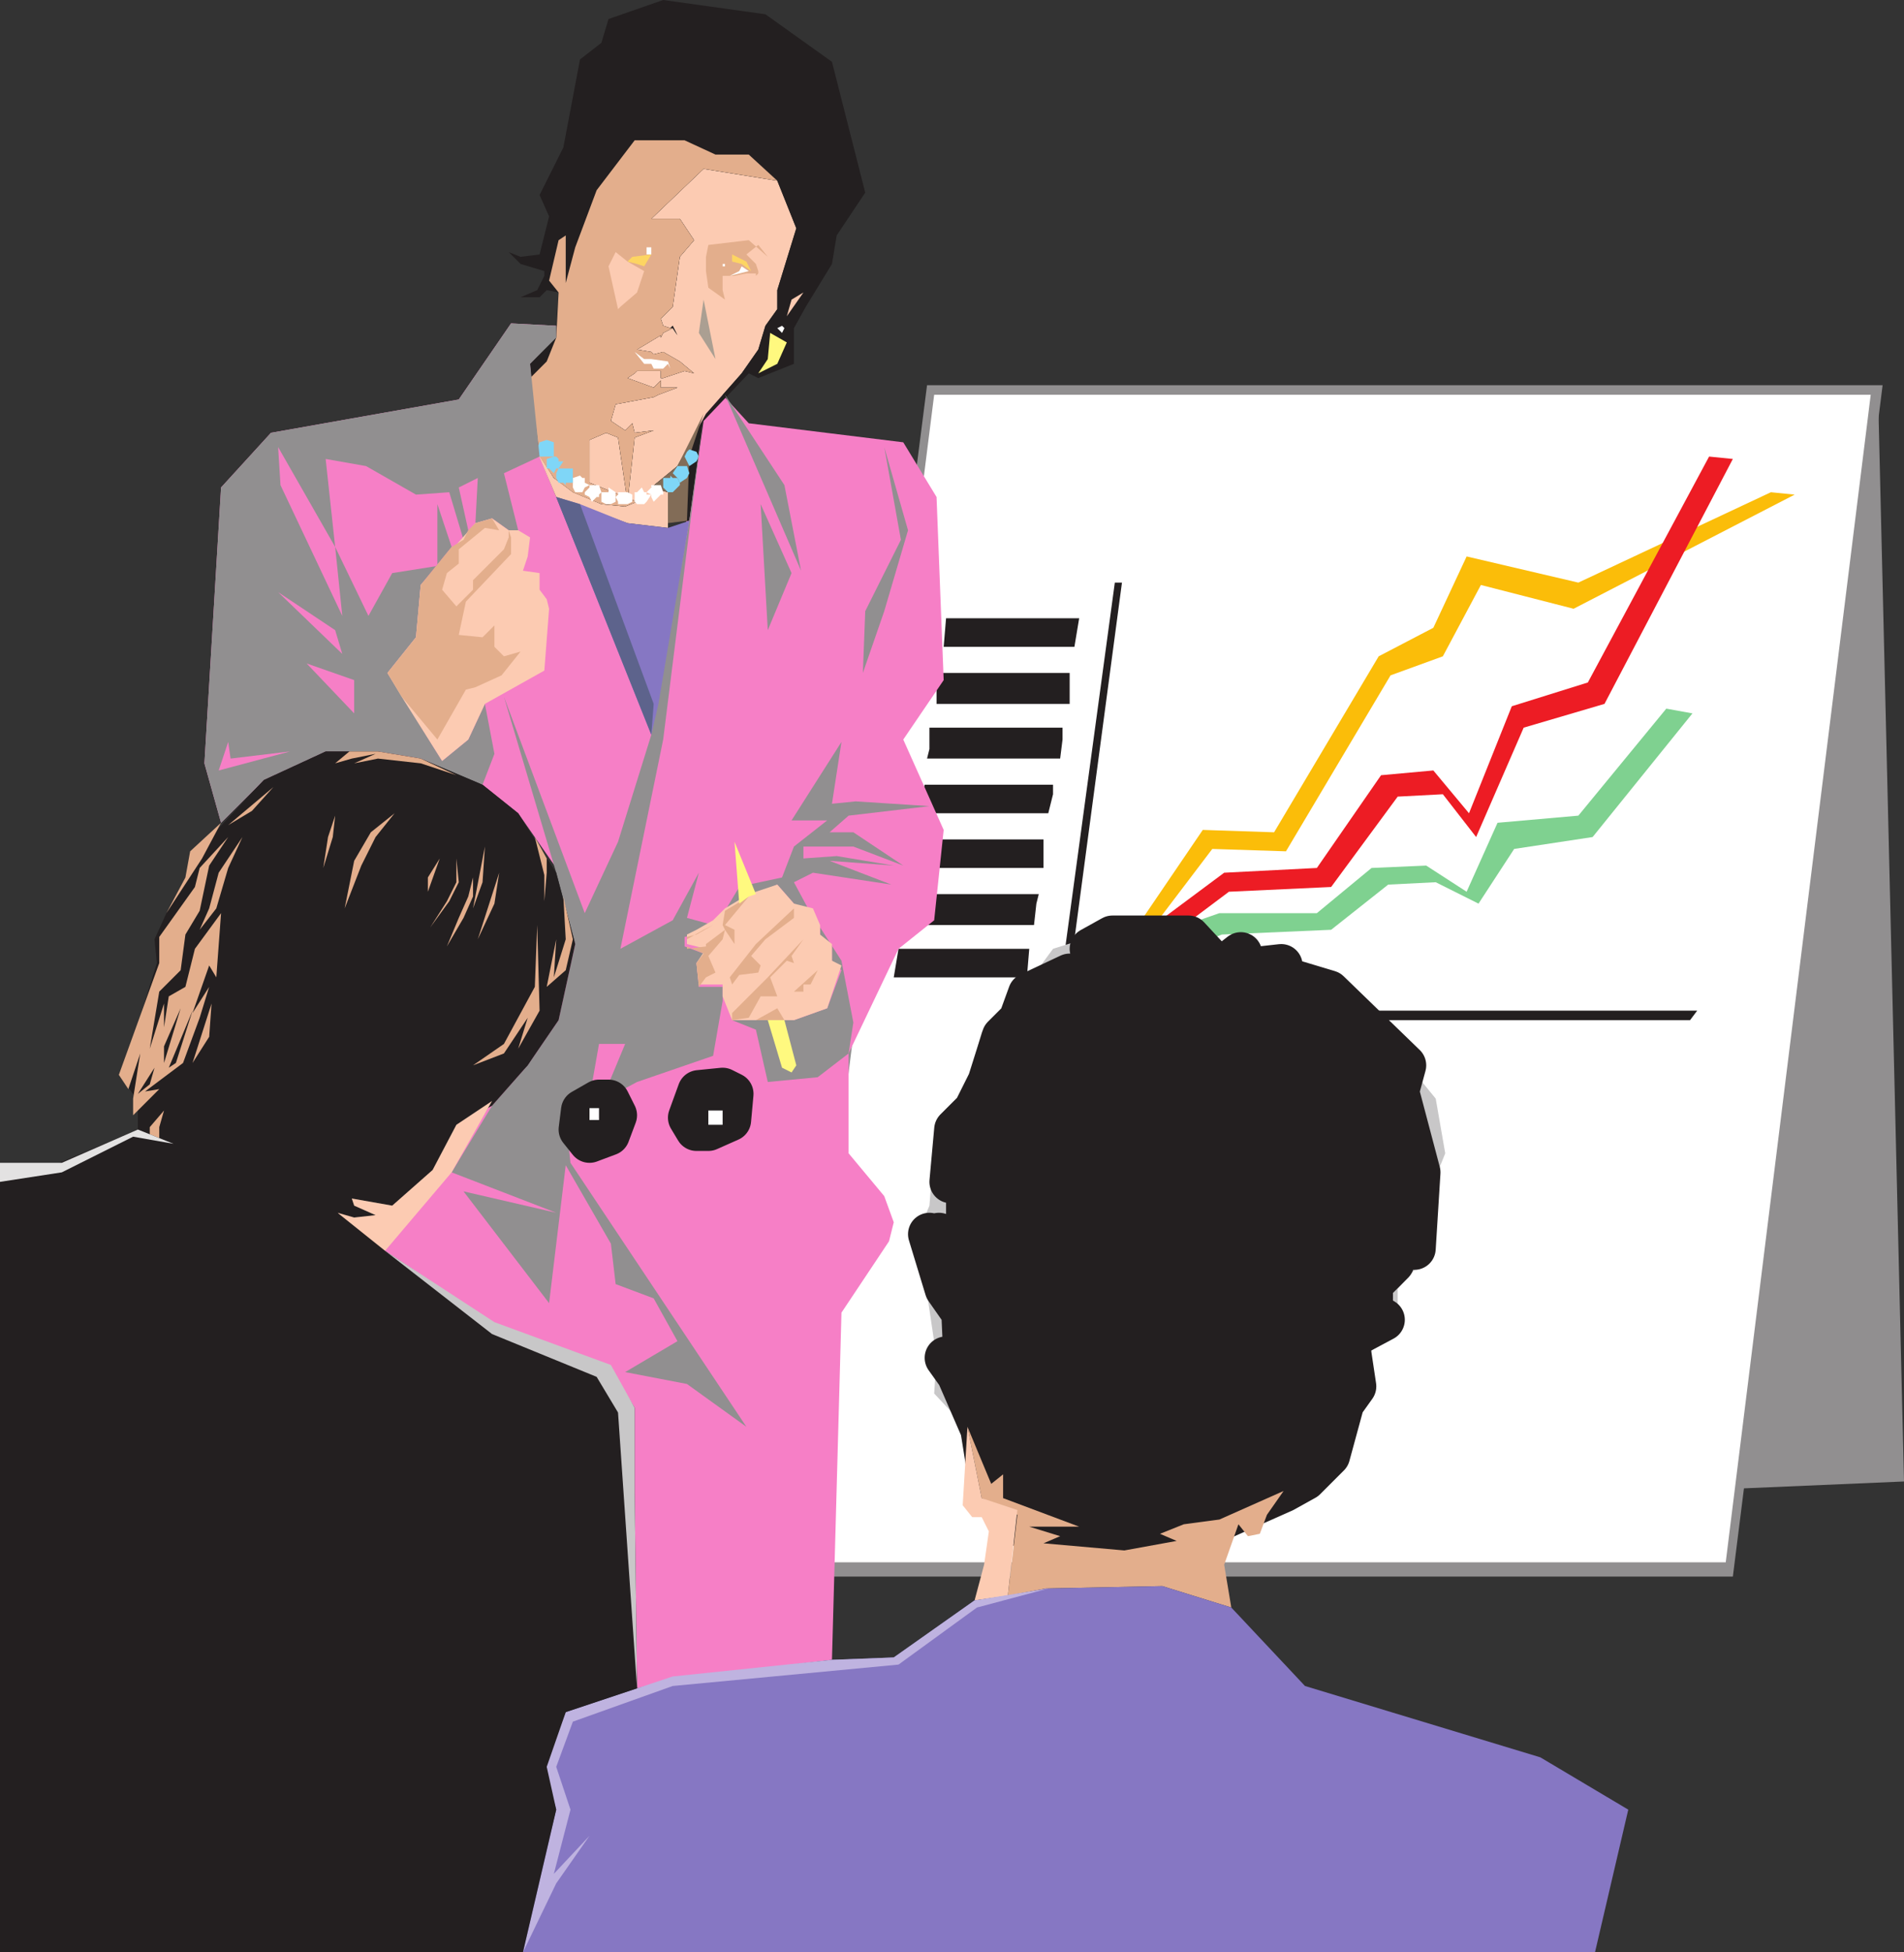
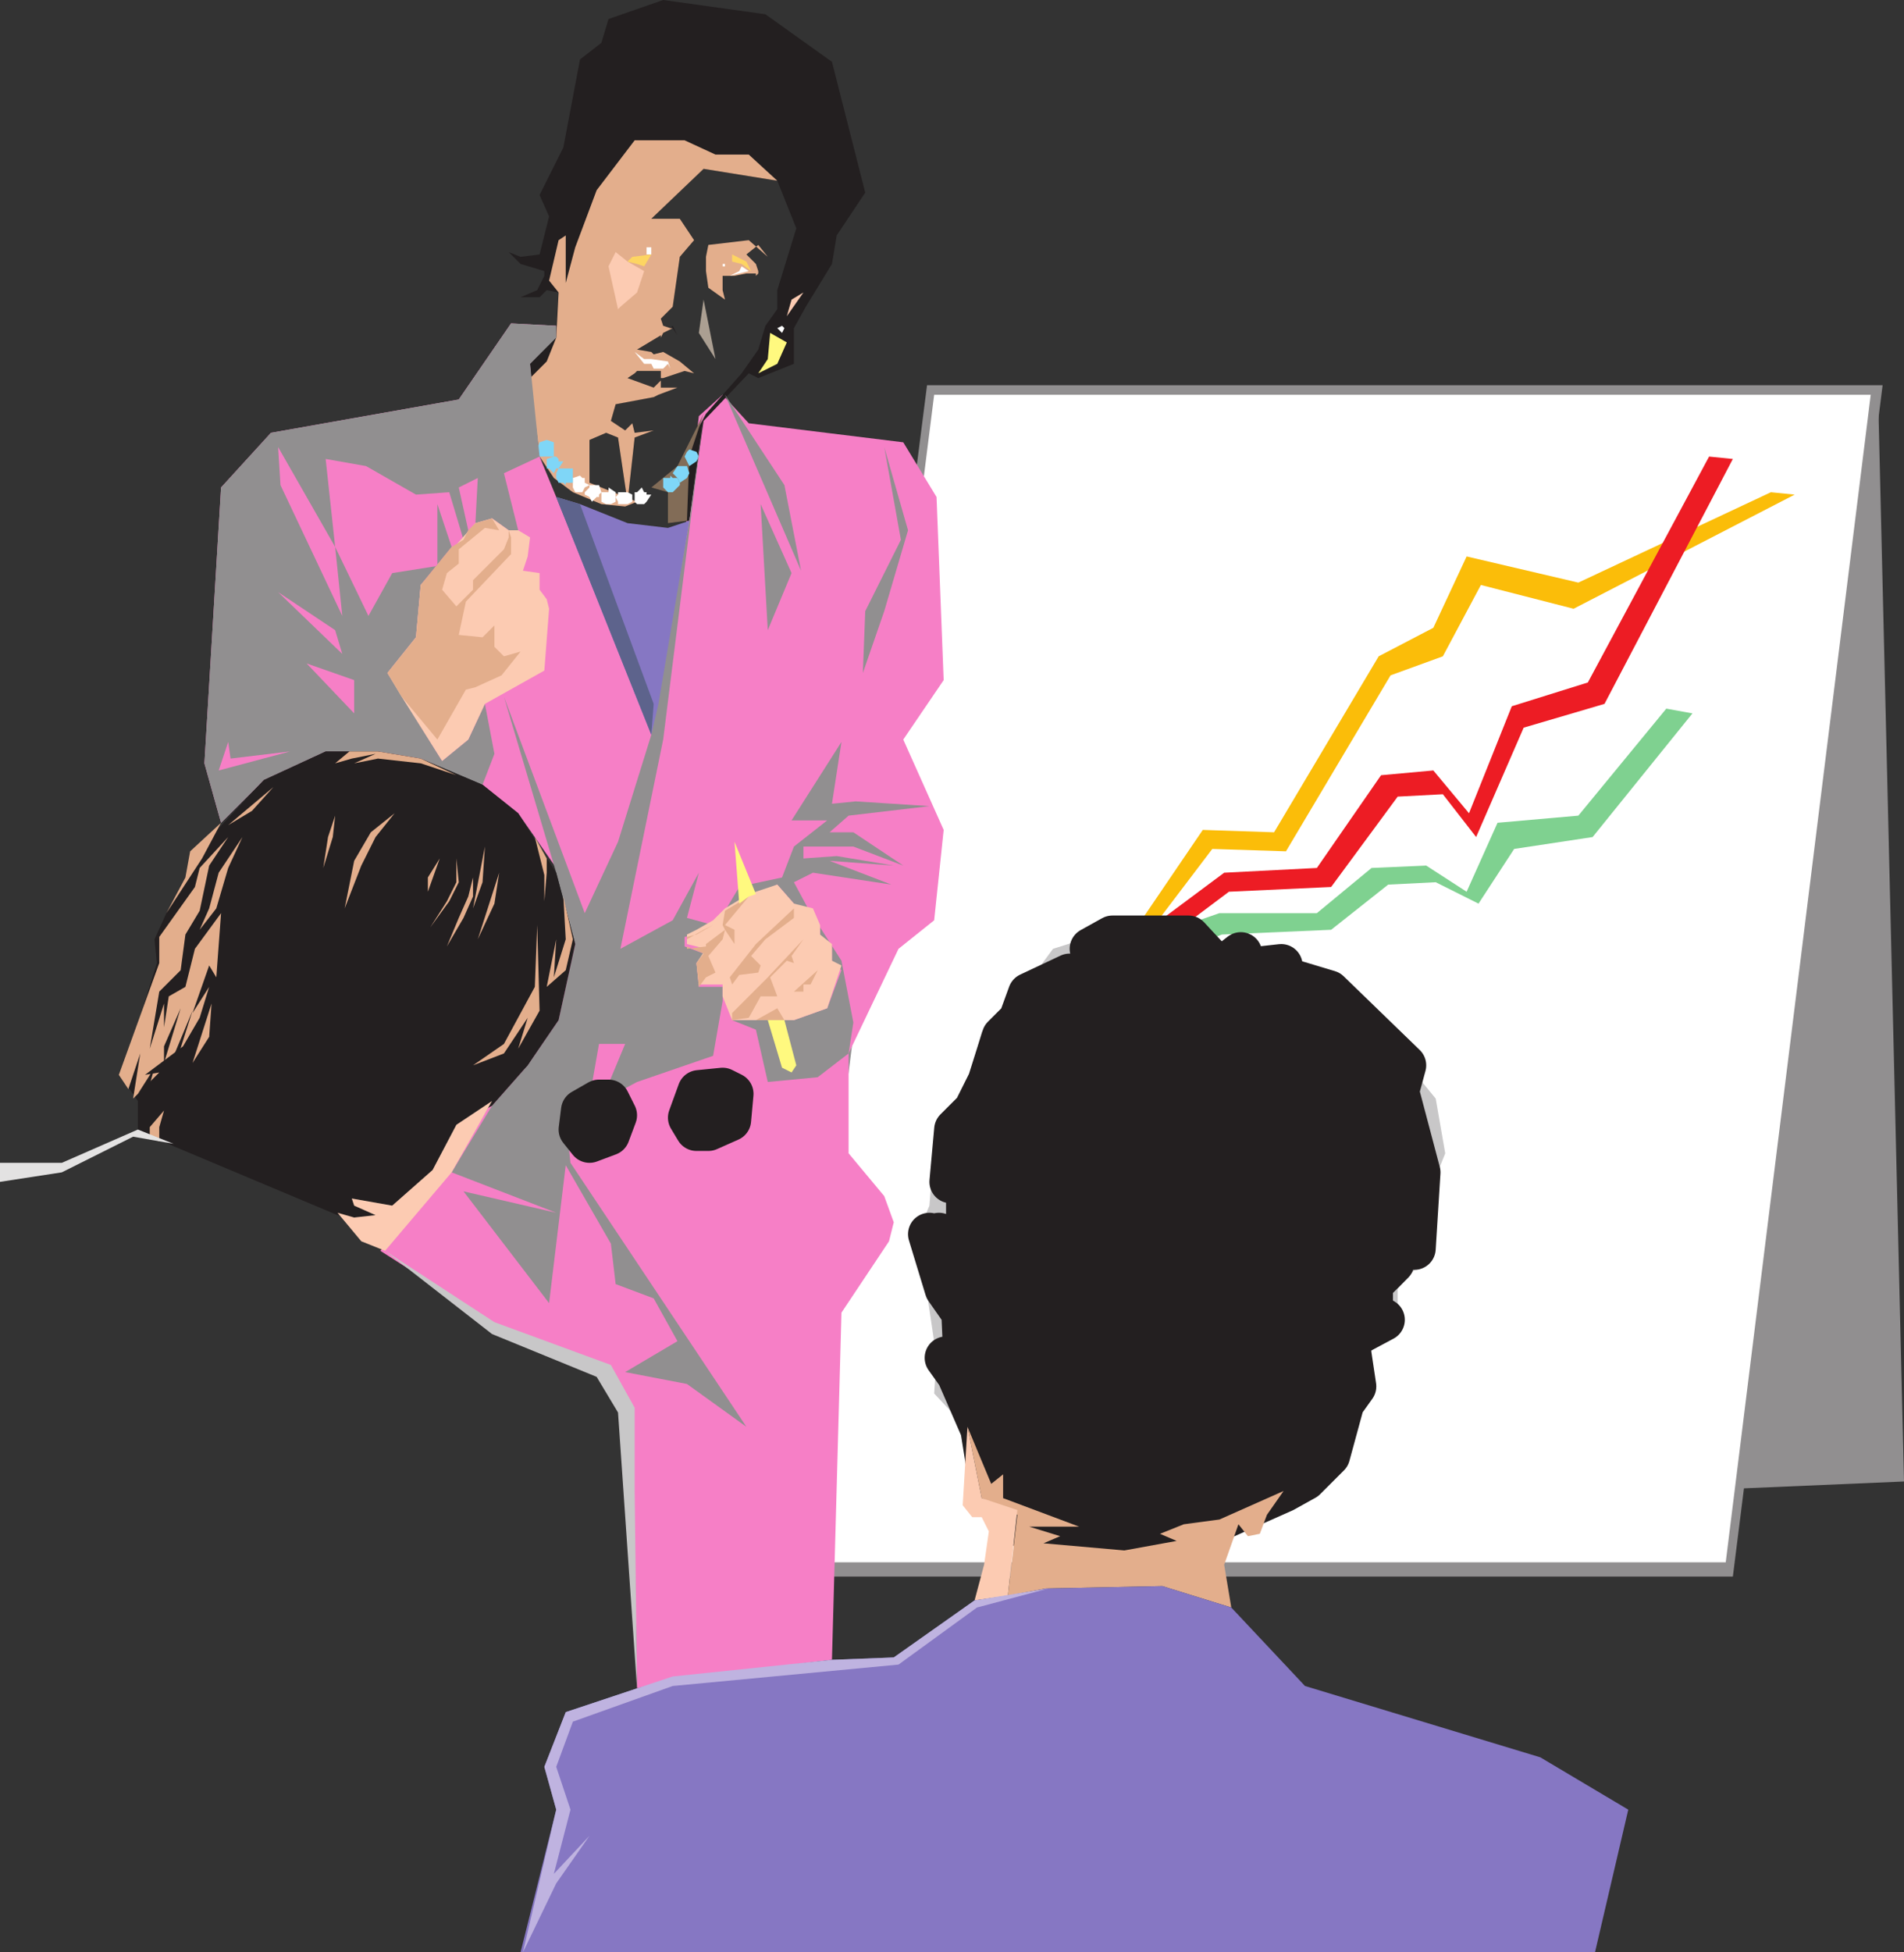
<svg xmlns="http://www.w3.org/2000/svg" width="600.75" height="615.75">
  <rect width="100%" height="100%" fill="#333333" stroke="none" />
  <path fill="#918f90" fill-rule="evenodd" d="M292.5 121.5H594l-47.25 375.75H244.5l48-375.75" />
  <path fill="#fff" fill-rule="evenodd" d="M294.75 124.5h295.5L544.5 492.75H248.25l46.5-368.25" />
  <path fill="#918f90" fill-rule="evenodd" d="M600.75 467.25 592.5 121.5l-44.25 348zm0 0" />
  <path fill="#fbbd09" fill-rule="evenodd" d="m354 299.25 25.5-37.5 22.5.75 33-55.5 17.25-9 10.5-22.5 35.25 8.25 60.75-28.5 7.5.75-69.75 36-29.25-7.5-12 22.5-16.5 6-33 55.5-23.25-.75-30.75 40.5 2.25-9" />
-   <path fill="#231f20" fill-rule="evenodd" d="M298.5 195h42l-1.5 9h-41.25l.75-9m-3 17.25h42V222h-42v-9.75m-2.25 17.25h42v3.75l-.75 6h-42l.75-3v-6.75m-1.5 18h40.5v3l-1.5 6H289.5l2.25-9m-4.5 17.25h42v9h-42v-9M285 282h42.75l-.75 3-.75 6.75h-42V288l.75-6m-1.5 17.25h41.25l-.75 9h-42l1.5-9m68.25-115.5-18.75 138h200.25l2.25-3H336l18-135h-2.25" />
  <path fill="#ed1c24" fill-rule="evenodd" d="m354 299.25 32.25-24 29.25-1.5 20.25-29.25 16.5-1.5 11.25 13.5 13.5-33.75 24-7.5L539.25 144l7.5.75-40.5 77.25-25.5 7.5-15 34.5-10.5-13.5-14.25.75-21 28.5-32.25 1.5-36 27 2.25-9" />
  <path fill="#7fd190" fill-rule="evenodd" d="M352.5 299.25 384.75 288h30.75l17.25-14.25L450 273l12.75 8.25 9.75-21.75 25.5-2.25 27.75-33.75L534 225l-31.5 39-24.75 3.75L466.5 285l-13.5-6.75-15 .75-18 14.25-34.5 1.5-33.75 13.5.75-9" />
  <path fill="#f67fc6" fill-rule="evenodd" d="m175.5 102.75-14.25-.75-16.5 24-59.25 10.5-15.75 17.25-5.25 87 5.25 18.75 13.5-13.5 19.5-9h16.5l13.5 2.25 15 6 4.5 2.25 11.25 9 12 17.25 6 22.5-6 25.5-9 14.25-11.25 11.25-13.5 22.5L120 394.5l35.25 22.5L192 430.5l7.5 13.5 1.5 88.5 11.25-3 50.25-6 3-109.5 15-22.5 1.5-6-3-8.25-11.25-13.5v-31.5l15.75-33 11.25-9 3-28.5-12.75-28.5 12.75-18.75-2.25-57.75L285 139.5l-48.75-6-8.25-9-7.5 6.75-3.75 32.25L205.5 231l-30-74.25-5.25-12.75-3-29.25 8.25-9v-3" />
-   <path fill="#fccbb2" fill-rule="evenodd" d="m198 165 12.75 1.5v-11.25l-5.25-1.5 8.25-6.75 9-16.5L234 117.75l5.25-7.5 2.25-7.5 3.75-5.25v-6l6-19.5-6-15L222 53.25 205.5 69h9l4.5 6.75-4.5 5.25-2.25 15.75-3.75 3.75.75 2.25 2.25.75.75-.75 1.5 3-1.5-2.25-3 1.5-.75 1.5v-.75l-7.5 4.5 4.5.75.75.75 3-.75 5.25 3 4.5 3.75-3-.75-6.75 2.25h-3.75 3V117H201l-.75.75-2.25 1.5 8.25 3 2.25-2.25v2.25h5.25l-6 2.25-1.5.75-12 2.25-1.5 5.25 4.5 3 2.25-2.25.75 3 6-.75-6 2.25-2.25 20.25-3-20.25-3.75-1.5-5.25 2.25v13.5l15 6-3.75 1.5-7.5-.75-8.25-3.75-6.75-4.5-5.25-8.25 6 14.25L198 165" />
  <path fill="#e3ae8c" fill-rule="evenodd" d="m228.75 94.5-5.25-3.75-.75-5.25V81l.75-3.75 12.75-1.5 6 5.25-3-3.75-3.75 3 3 3 .75 2.25v.75l-.75.75v-.75h-3l-3.75.75H228v4.5l.75 3" />
  <path fill="#fdd562" fill-rule="evenodd" d="m237 85.5-1.5-3-4.5-2.25v2.25l3 .75 3 2.25" />
  <path fill="#fff" fill-rule="evenodd" d="m236.25 85.5-6 1.5 3-1.5.75-1.5 2.25 1.5m-7.5-2.25H228V84h.75v-.75" />
  <path fill="#231f20" fill-rule="evenodd" d="m171.75 85.5-7.5-2.25-3.75-3.75 3.75 1.5 6-.75 3-12-3-6.75 7.5-15L183 18.75l6.75-5.25L192 6l17.25-6 32.25 4.5 21 15L273 60.75l-9 13.5-1.5 9-8.25 13.5-3.75 6.75v11.25l-11.25 4.5-3-1.5-14.25 15-4.5 31.5-6.75.75v-9.75l-5.25-1.5 8.25-6.75 9-16.5L234 117.75l5.25-7.5 2.25-7.5 3.75-5.25v-6l6-19.5-6-15L222 53.25 205.5 69h9l4.5 6.75-4.5 5.25-2.25 15.75-3.75 3.75.75 2.25 2.25.75.75-.75 1.5 3-1.5-2.25-3 1.5-.75 1.5v-.75l-7.5 4.5 4.5.75.75.75 3-.75 5.25 3 4.5 3.75-3-.75-6.75 2.25h-3.75 3V117H201l-.75.75-2.25 1.5 8.25 3 2.25-2.25v2.25h5.25l-6 2.25-1.5.75-12 2.25-1.5 5.25 4.5 3 2.25-2.25.75 3 6-.75-6 2.25-2.25 20.25-3-20.25-3.75-1.5-5.25 2.25v13.5l15 6-3.75 1.5-7.5-.75-9-3.75-6-4.5-5.25-8.25-2.25-27.75 8.25-8.25v-3.75l.75-10.5-3.75-.75-2.25 2.25h-6l5.25-2.25 2.25-4.5v-1.5" />
  <path fill="#826c57" fill-rule="evenodd" d="m205.5 153.75 8.25-6.75 8.25-16.5-4.5 13.5-.75 20.25-6 .75v-9.75l-5.25-1.5" />
  <path fill="#e3ae8c" fill-rule="evenodd" d="M186 152.25v-13.5l5.25-2.25L195 138l3 20.25 2.25-20.25 6-2.25-6 .75-.75-3-2.25 2.25-4.5-3 1.5-5.25 12-2.25 1.5-.75 6-2.25h-5.25V120l-2.25 2.25-8.25-3 2.25-1.5.75-.75h7.5v2.25h-3 3.75L216 117l3 .75-4.5-3.75-5.25-3-3 .75-.75-.75-4.5-.75 7.5-4.5v.75l.75-1.5 3-1.5 1.5 2.25-1.5-2.25h-.75l-2.25-.75-.75-2.25 3.75-3.75L214.5 81l4.5-5.25-4.5-6.75h-9L222 53.25 245.25 57l-9-8.25h-10.5l-9.75-4.5h-15.75l-12 15.75-6.75 18-3 11.25v-15l-2.25 1.5-3 12.75 3 3.75-.75 14.25-3 7.5-5.25 5.25 3 24.75 4.5 6.75 6 4.5 9 3.75 7.5.75 3.75-1.5-15-6" />
  <path fill="#fff" fill-rule="evenodd" d="m210.75 114 .75 2.25-.75-1.5-1.5 1.5h-3l-.75-1.5h-2.25l-3-3.75 3 2.25h2.25l5.25.75" />
  <path fill="#fccbb2" fill-rule="evenodd" d="m195 97.5.75-.75 5.25-4.5 2.25-6.75-5.25-3-3.75-3L192 84l3 13.5" />
  <path fill="#fdd562" fill-rule="evenodd" d="m205.5 80.25-6 .75-1.5 1.5 3 .75 2.25.75 2.25-3.75" />
  <path fill="#7fd6f7" fill-rule="evenodd" d="M214.5 147h-.75l-1.5 2.25 1.5 1.5.75 1.5 2.25-1.5.75-1.5-.75-2.25h-2.25m3-5.25-.75.75-.75 1.5 1.5 3 2.25-1.5.75-1.5-.75-1.5-2.25-.75" />
  <path fill="#7fd6f7" fill-rule="evenodd" d="M211.5 150v.75h-2.25v3l1.5 1.5h1.5l2.25-2.25v-.75l-.75-1.5h-1.5l-.75-.75" />
-   <path fill="#fff" fill-rule="evenodd" d="M206.25 153h-.75v.75l-1.5 1.5 1.5.75v.75l.75 1.5 2.25-2.25h.75v-.75l-.75-2.25h-2.25" />
  <path fill="#fff" fill-rule="evenodd" d="m202.5 153.75-1.5 1.5h-.75v3l.75.75h2.25l.75-.75 1.5-2.25H204v-.75h-.75l-.75-1.5m-5.25 1.5H195v.75l-.75.75.75 1.5v.75h3l1.5-.75V156l-1.5-.75h-.75m-5.25-1.5v1.5h-2.25v3l1.5.75h1.5l1.5-.75v-3l-2.25-1.5m-5.25-.75H186v.75l-1.5 1.5v.75l1.5.75.75 1.5 1.5-1.5h.75V156l.75-.75L189 153h-2.25m-3.75-3-2.25.75v3l.75 1.5h2.25l.75-1.5 1.5-.75-1.5-.75v-1.5h-.75L183 150" />
  <path fill="#7fd6f7" fill-rule="evenodd" d="M178.5 147.75h-2.25l-.75 1.5v1.5l.75 1.5h1.5l.75.75v-.75h2.25v-4.5h-2.25m-3.75-3.75-2.25.75v3h.75l1.5 1.5.75-1.5h.75l1.5-2.25h-1.5v-.75l-.75-.75h-.75m-2.25-5.25-2.25.75-.75 2.25.75 2.25h4.5v-4.5l-2.25-.75" />
  <path fill="#ab9f92" fill-rule="evenodd" d="m222 94.5 3.75 18.75-5.25-8.25zm0 0" />
  <path fill="#fff" fill-rule="evenodd" d="M205.5 78H204v2.25h1.5V78m42 25.5-.75-.75-1.5.75 1.5 1.5.75-1.5" />
  <path fill="#fff97f" fill-rule="evenodd" d="m248.25 108-5.25-3-.75 8.25-3 4.5 6-3 3-6.75" />
  <path fill="#fccbb2" fill-rule="evenodd" d="m253.5 92.25-5.25 7.5 1.5-5.25zm0 0" />
  <path fill="#918f90" fill-rule="evenodd" d="m152.25 247.5 3.75-9.75-3-15.75-5.25 11.25-8.25 6.75-17.25-27.75 9-11.25 1.5-16.5 9.75-12L138 159v19.5l-14.25 2.25-7.5 13.5-10.5-21.75-3-27.75L115.5 147l15.75 9 10.5-.75 4.5 15 1.5-3-3-13.5 6-3L150 165l5.25-1.5 5.25 3.75h3l-4.5-18 11.25-5.25-3-29.25 8.25-8.25v-3.75l-14.25-.75-16.5 24-59.25 10.5-15.75 17.25-5.25 87 5.25 18.75 13.5-13.5 19.5-9h16.5l13.5 2.25 19.5 8.25" />
  <path fill="#fccbb2" fill-rule="evenodd" d="m139.5 240 8.25-6.75L153 222l18.75-10.5 1.5-19.5-.75-3-2.25-3v-5.25L165 180l1.5-4.5.75-6-3.75-2.25h-3l-5.25-3.75L150 165l-17.25 19.5-1.5 16.5-9 11.25 4.5 7.5L139.5 240" />
  <path fill="#e3ae8c" fill-rule="evenodd" d="m131.25 201 1.5-16.5 9.75-12 3.75-2.25 1.5-3L150 165l5.25-1.5 2.25 3.75-4.5-.75-8.25 6.75v4.5l-3.75 3-1.5 5.25 4.5 5.25 5.25-5.25v-3l9.75-9.75 1.5-3.75v-2.25l.75 2.25v5.25l-14.25 15-2.25 10.5 7.5.75 3.75-3.75V204l3 3 5.25-1.5-6 7.5-8.25 3.75-3 .75-9 15.75-11.25-13.5-4.5-7.5 9-11.25" />
  <path fill="#f67fc6" fill-rule="evenodd" d="m87.75 141 18 31.5 2.25 21.75L88.5 153l-.75-12M108 206.25l-2.25-7.5-18-12zm3.75 8.25V225l-15-15.75zM91.5 237l-18.75 2.25L72 234l-3 9 22.5-6" />
  <path fill="#918f90" fill-rule="evenodd" d="m228.75 124.5 24 55.5-5.25-27zM240 159l2.25 39.75 7.5-18zm39-18 7.5 26.25-7.5 25.5-6.75 19.5.75-19.5 11.25-22.5L279 141m14.25 113.25-23.25-1.5-7.5.75 3-19.5-15.75 24.75H261L250.5 267l-3.75 9.75-10.5 2.25-3 .75-4.5 7.5 7.5-4.5 9-3.75 5.25 6 5.25 3-5.25-9.75 6-3 24.75 3.75-19.5-7.5L282 273l-18-3-10.5.75V267h15.75l15.75 6-15.75-10.5h-7.5l6-5.25 25.5-3m-34.5 38.25 6.75 10.5 3.75 19.5-1.5 9.75-9.75 7.5-15.75 1.5-3.75-16.5-7.5-3h19.5L261 318l4.5-12-3-2.25v-5.25l-3.75-3v-3M222 131.25l-12.75 102-13.5 66 16.5-9 8.25-15-3.75 14.25 8.25 2.25-5.25 3-3.75.75v3l6 2.25-2.25 3 .75 7.5h7.5v4.5L225 333l-24 8.25-11.25 6 7.5-18H189L186.75 342l-8.25 11.25 1.5 13.5L235.5 450l-18.75-13.5-19.5-3.75 16.5-9.75-7.5-13.5-12-4.5-1.5-12.75-14.25-24.75-5.25 43.5-27-35.25 29.25 6.75-33-12.75 12.75-21L166.5 336l9.75-14.25 5.25-24-6-22.5-16.5-55.5L184.5 288l10.5-22.5 10.5-33.75 12-67.5 4.5-33" />
  <path fill="#8677c3" fill-rule="evenodd" d="m217.5 164.25-6.75 2.25L198 165l-15-6-7.5-2.25 30 75 2.25-9.75 9.75-57.75" />
  <path fill="#fccbb2" fill-rule="evenodd" d="M231 321.75h19.5L261 318l4.5-13.5-3-1.5v-5.25l-3.75-3v-3l-2.25-5.25-6-1.5-5.25-6-9 3-7.5 4.5-3.75 3.75-5.25 3-3 1.5v3l6 1.5-3 4.5.75 6.75h7.5v3.75l3 7.5" />
  <path fill="#e3ae8c" fill-rule="evenodd" d="m250.5 286.5-12 11.25-8.25 10.5.75 2.25 2.25-3 6-.75.75-2.25-3-3 4.5-5.25 9-6.75v-3m3 9.75-11.25 12L231 319.5v2.25l5.25-.75 3.75-6.75h5.25l-2.25-6 5.25-5.25 2.25.75-.75-2.25 3.75-5.25M245.25 318l-6.75 3.75h9zM258 306l-7.5 6.75h3v-2.25h2.25L258 306l3 .75-3-.75m-41.25-9.75v3l6-.75v-.75l6-4.5-.75-1.5.75-4.5 7.5-4.5-7.5 9 3 1.5v4.5l-3-4.5-.75 3-4.5 5.25 2.25 5.25-3 1.5-2.25 3-.75-7.5 2.25-3-5.25-2.25v-3l3-.75 5.25-3-3 1.5-5.25 3" />
  <path fill="#fff97f" fill-rule="evenodd" d="M247.5 321.75h-5.25l4.5 15 3 1.5 1.5-2.25-3.75-14.25" />
  <path fill="#231f20" fill-rule="evenodd" stroke="#231f20" stroke-linecap="round" stroke-linejoin="round" stroke-miterlimit="10" stroke-width="13.5" d="m228 343.5 3 1.5-.75 8.25-6.75 3h-3.75l-2.25-3.75 3-8.25 7.5-.75M186 360l-3-3.75.75-6 5.25-3h3l2.25 4.5-2.25 6-6 2.25" />
-   <path fill="#fff" fill-rule="evenodd" d="M228 350.25h-4.5v4.5h4.5v-4.5m-42 3h3v-3.75h-3v3.75" />
  <path fill="#fff97f" fill-rule="evenodd" d="m233.25 285 3-2.25 2.25-.75-6.75-16.5 1.5 19.5" />
  <path fill="#5d638c" fill-rule="evenodd" d="m175.5 156.75 30 75 .75-9.75L183 159l-7.5-2.25" />
  <path fill="#c8c7c8" fill-rule="evenodd" d="m411.75 468 9.75-9 6.75-20.25 4.5-12.75 8.25-8.25V406.5l6-6.75 4.5-24.75 4.5-11.25-3-17.25-6.75-8.25L420 310.5l-12.75-3-3-6-16.5-2.25h-5.25l-5.25-6-30.75 1.5-14.25 4.5-10.5 14.25-12 12-7.5 27.75-7.5 8.25-1.5 18.75-3.75 9 3 18.75 3 20.25-.75 11.25 10.5 11.25 7.5 18.75 3.75-3-.75 6 3.75 5.25 5.25 3.75 9.75 3-5.25 2.25 25.5 3 16.5-3.75-5.25-1.5 7.5-3.75 11.25-1.5 20.25-9 6.75-2.25" />
  <path fill="#231f20" fill-rule="evenodd" stroke="#231f20" stroke-linecap="round" stroke-linejoin="round" stroke-miterlimit="10" stroke-width="13.5" d="m337.5 307.5 6 3.75 7.5 1.5-6.75 1.5V333l7.5-21.75-6-7.5 19.5-3-21-1.5 6.75-3.75h24l9.75 10.5 6.75-5.25-.75 5.25 13.5-1.5v3.75l15 4.5 24 23.25-2.25 8.25 6.75 25.5-1.5 24-6.75-8.25v12.75l-6.75 6.75v9l3.75 2.25-11.25 6 2.25 15-3.75 5.25-4.5 16.5-7.5 7.5-6.75 3.75-20.25 9-11.25 1.5-7.5 3.75 5.25 1.5-16.5 3.75-25.5-3 5.25-2.25-9.75-1.5 15.75-1.5-24-9v-6l-3.75 3-3-18.75-7.5-17.25-3.75-5.25 6 2.25-.75-16.5-5.25-7.5-5.25-17.25 10.5 20.25-7.5-20.25 6 9 7.5 4.5-4.5-13.5v-16.5l11.25 7.5-6-17.25 24-15.75-11.25 2.25-6.75 3 3-6 18-6.75h-21l12.75-3.75-5.25-2.25-4.5-.75-6 15.75-9 7.5-4.5 16.5 1.5-16.5 6-6 4.5-9 4.5-14.25 5.25-5.25 3-8.25 12.75-6" />
  <path fill="#e3ae8c" fill-rule="evenodd" d="m318 503.25 3-25.5-11.25-5.25-4.5-22.5 7.5 18 3.75-3v7.5l24 9h-15.75l9.75 3-5.25 2.25 25.5 2.25 16.5-3-5.25-2.25 7.5-3 11.25-1.5 20.25-9-5.25 7.5-2.25 6-3.75.75-3-3.75-4.5 12.75 2.25 13.5-21.75-6.75L330 501l-12 2.25" />
  <path fill="#fccbb2" fill-rule="evenodd" d="m318 503.25-10.5 1.5 3-11.25L312 483l-2.25-4.5h-3l-3-3.75 1.5-24.75 4.5 22.5 11.25 3.75-3 27" />
  <path fill="#8677c3" fill-rule="evenodd" d="M513.75 570.75 486 554.25l-74.25-22.5L388.5 507l-21.75-6.75L330 501l-12 2.25-6 1.5h-4.5l-25.5 18-19.5.75-50.25 6-11.25 3-22.5 7.5-6.75 17.25 3.75 13.5-11.25 45h339l10.5-45" />
  <path fill="#231f20" fill-rule="evenodd" d="m49.5 303.75-.75-7.5L52.5 288l6-11.25 2.25-6.75 22.5-24 19.5-9h16.5l13.5 2.25 19.5 8.25 11.25 9 12 18.75 6 22.5-5.25 24L166.5 336l-11.25 12.75-11.25 6-7.5 14.25-12.75 11.25L111 378l.75 2.25 6.75 3-6.75.75-5.25-.75-51.75-21.75-11.25-5.25v-9l-5.25-7.5 11.25-36" />
  <path fill="#fccbb2" fill-rule="evenodd" d="m155.25 347.25-12.75 22.5-21 24.75-7.5-3-7.5-9 5.25 1.5 6.75-.75-6.75-3L111 378l12.75 2.25L136.5 369l7.5-14.25 11.25-7.5" />
-   <path fill="#e3ae8c" fill-rule="evenodd" d="m72 264-9 9.75-1.5 6-11.25 15.75v8.25L37.5 339l3 4.5 3.75-11.25L42 346.5v5.25l8.25-8.25-4.5.75 12-9L63 321l3-9.75-5.25 8.25 5.25-15 2.25 3.75 1.5-20.25-8.25 11.25-3 12-5.25 3-1.5 9.75v-7.5l-4.5 14.25 3-18L57 306l1.5-11.25 4.5-7.5L66 273l6-9" />
+   <path fill="#e3ae8c" fill-rule="evenodd" d="m72 264-9 9.75-1.5 6-11.25 15.75v8.25L37.5 339l3 4.5 3.75-11.25L42 346.5l8.25-8.25-4.5.75 12-9L63 321l3-9.75-5.25 8.25 5.25-15 2.25 3.75 1.5-20.25-8.25 11.25-3 12-5.25 3-1.5 9.75v-7.5l-4.5 14.25 3-18L57 306l1.5-11.25 4.5-7.5L66 273l6-9" />
  <path fill="#e3ae8c" fill-rule="evenodd" d="M76.5 264 69 275.25l-3 11.25-3 6.75 5.25-6.75L72 273.75l4.5-9.75m-9.75 52.5-6 18.75L66 327Zm-15 33.75-4.5 5.25v3l3 1.5v-4.5l1.5-5.25m117.75-58.5.75 27-6.75 12 3-9.75-7.5 11.25-9.75 3.75 9.75-6.75 9.75-18 .75-19.5m-12-16.5L156 285l-5.25 11.25zM153 267l-.75 11.25-3 8.25zm-14.25 3.75-3.75 10.5v-4.5zm30-6.75 3 12v8.25l.75-9v-4.5l-3.75-6.75m9 18.75.75 13.5-3.75 12 .75-12-3 15 6-5.25 2.25-9.75-3-13.5m-91.5-34.5-14.25 12 7.5-4.5zm38.25 8.25-7.5 6-5.25 9-3 15L114 273l4.5-9 6-7.5m19.5 14.25.75 7.5-3 6-6 8.25 5.25-8.25 3-6v-7.5m5.25 6v6l-3 6.75-5.25 9 3.75-9 3-6.75 1.5-6m-39-23.25-4.5 3.75-2.25 6.75-1.5 9.75 3-9.75.75-6.75 4.5-3.75m-40.5 6-9.75 9-1.5 8.25-6 11.25 11.25-17.25 6-11.25m63-20.25-13.5-2.25h-9l-4.5 3.75 5.25-1.5 7.5-1.5-6.75 3 7.5-1.5 13.5 1.5L144 244.5l-11.25-5.25" />
  <path fill="#bfb3e0" fill-rule="evenodd" d="m330.75 501-23.25 3.75-25.5 18-19.5.75-50.25 5.25L178.5 540l-6.75 17.25 3.75 13.5-10.5 45L175.5 594l10.5-15-11.25 12 5.25-20.25-4.5-13.5 5.25-14.25 31.5-11.25L283.5 525l24.75-18 22.5-6" />
-   <path fill="#231f20" fill-rule="evenodd" d="m43.5 356.25-24.75 10.5H0v249h165l10.5-45-3-13.5 6-17.25 22.5-7.5-.75-62.25V444L192 430.5 155.25 417l-33.75-22.5-15-12-51.75-21.75-11.25-4.5" />
  <path fill="#e3e2e2" fill-rule="evenodd" d="m54.75 360.75-11.25-4.5-24 10.5H0v6l19.5-3L42 358.5l12.75 2.25" />
  <path fill="#c8c7c8" fill-rule="evenodd" d="M121.5 394.5 156 417l36.75 13.5 7.5 13.5v26.25l.75 62.25-6-87-6.75-11.25-33-13.5-33.75-26.25" />
  <path fill="#231f20" fill-rule="evenodd" d="m57 318-5.25 12v5.25zm3.75.75-7.5 18 2.25-1.5zm-12 18L43.5 345l3.75-3zm0 0" />
  <path fill="#fff" fill-rule="evenodd" d="m121.5 394.5-7.5-3-7.5-9 7.5 9 7.5 3" />
</svg>